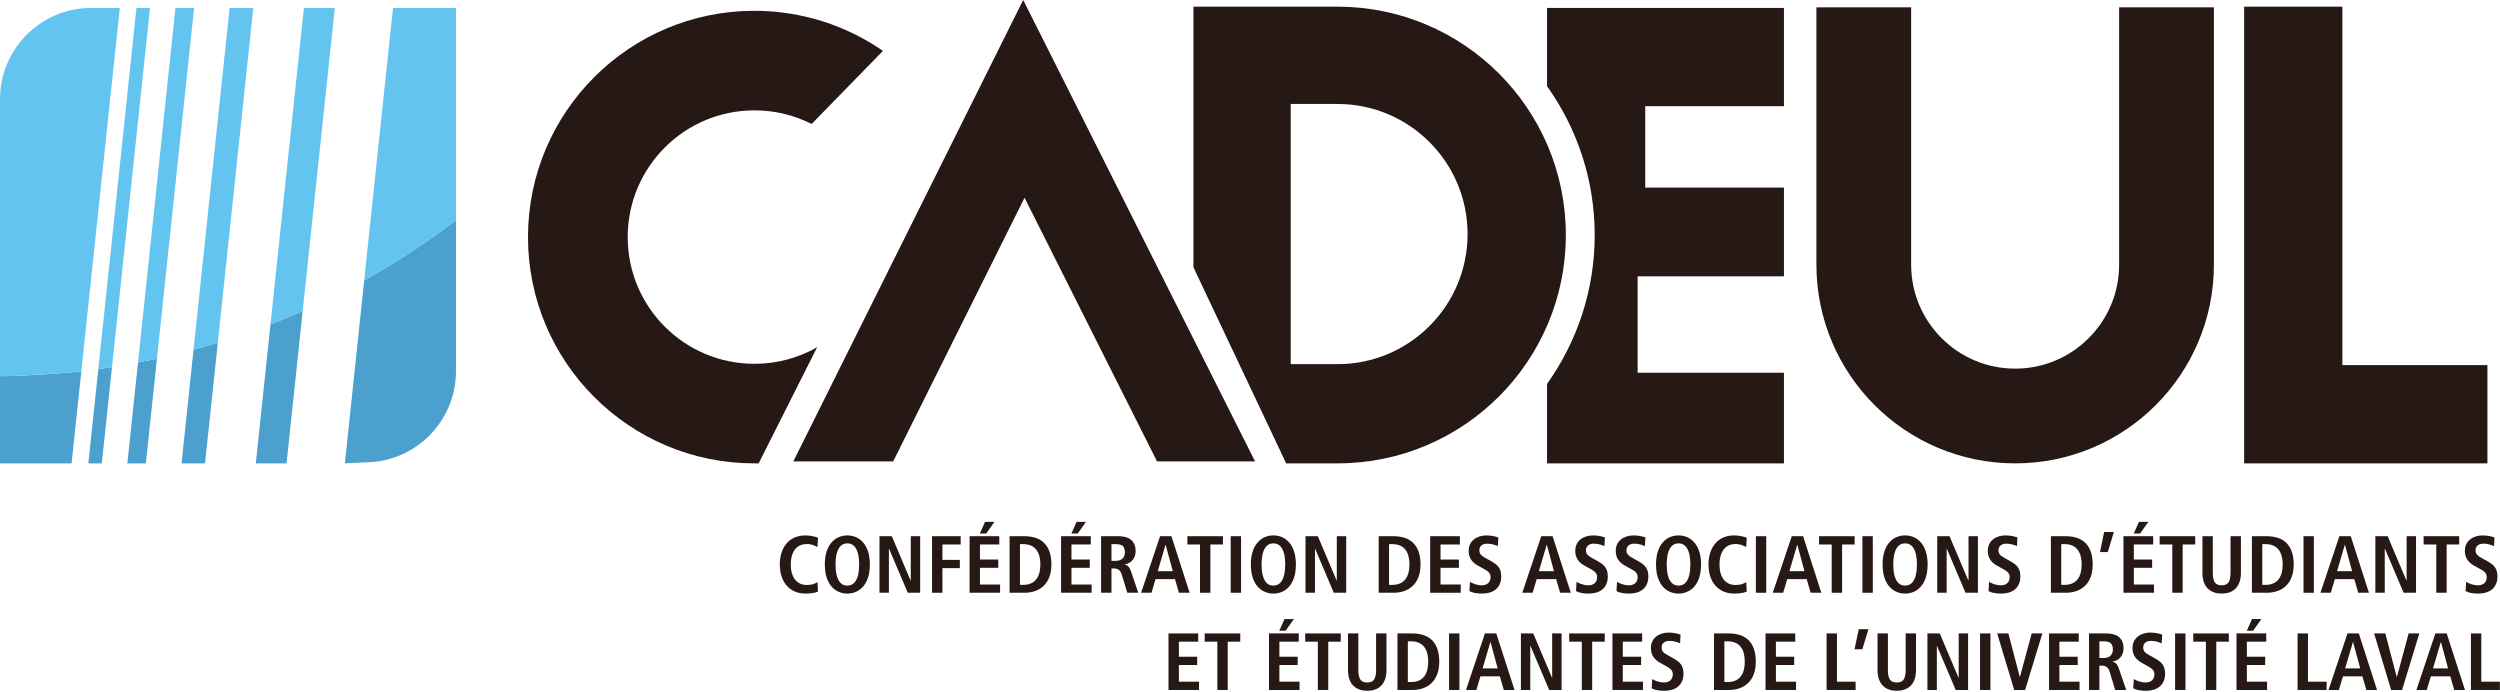
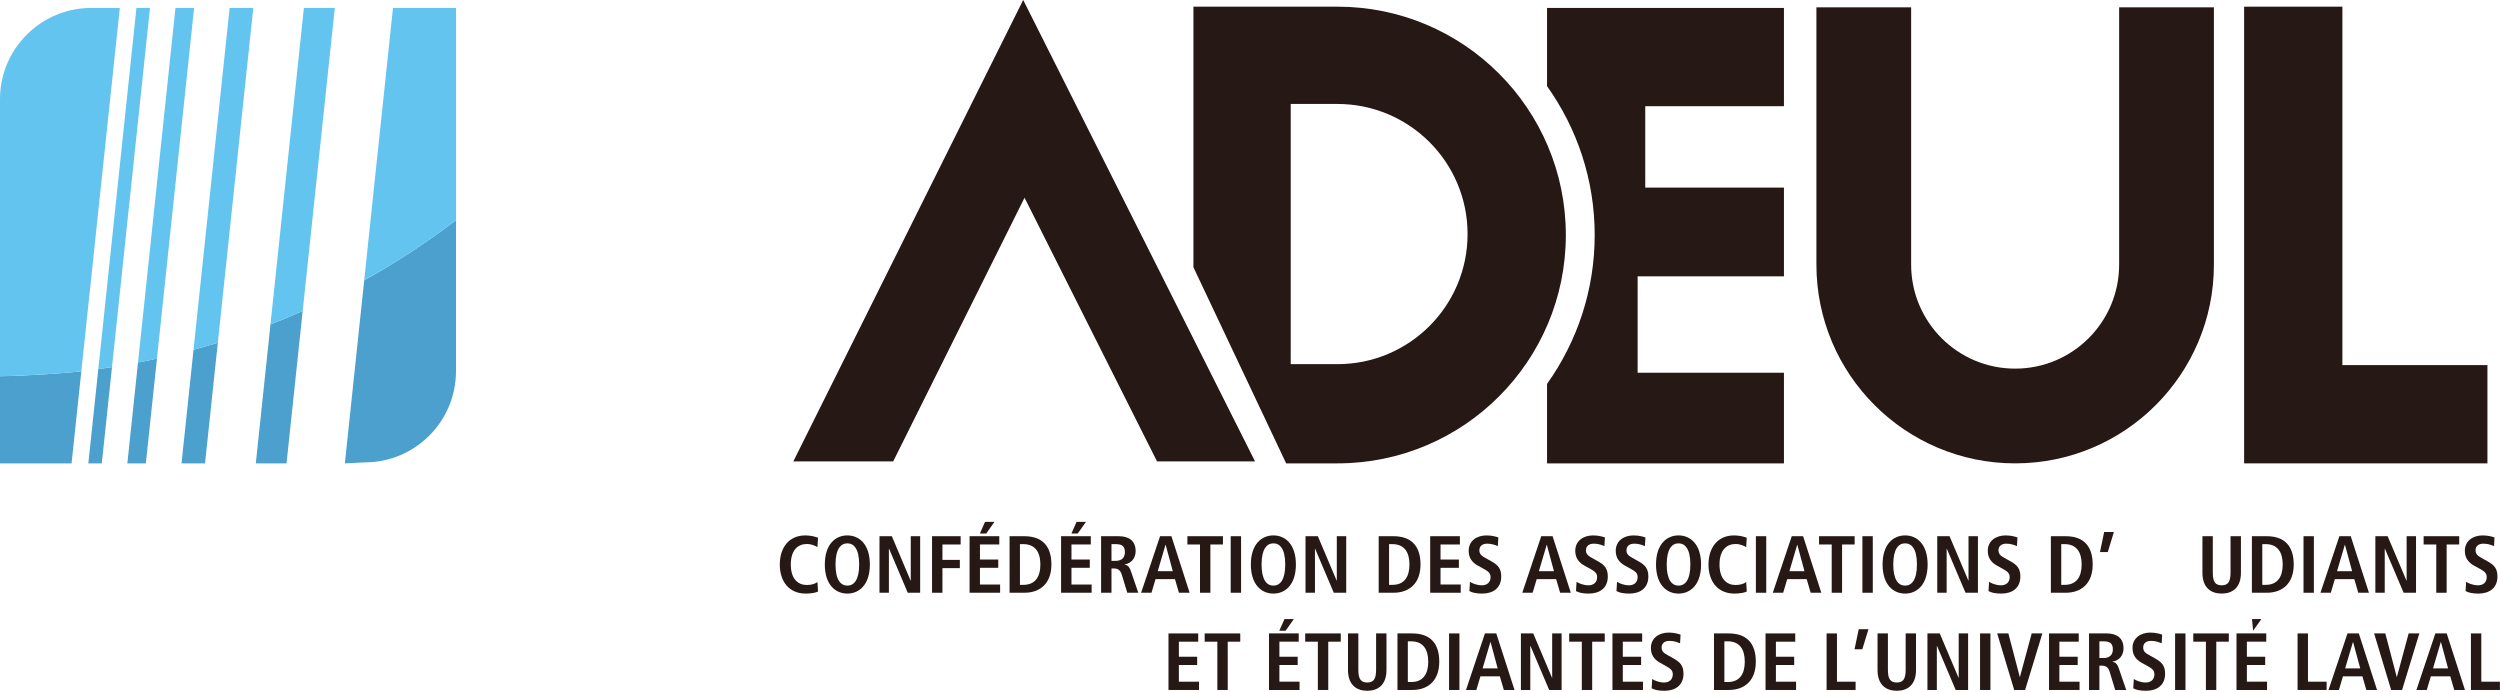
<svg xmlns="http://www.w3.org/2000/svg" width="401pt" height="111pt" viewBox="0 0 401 111" version="1.1">
  <g id="surface1">
    <path style=" stroke:none;fill-rule:nonzero;fill:rgb(14.902%,9.412%,7.843%);fill-opacity:1;" d="M 286.145 17.039 L 286.145 1.273 L 248.145 1.273 L 248.145 13.82 C 252.949 20.562 255.789 28.805 255.789 37.695 C 255.789 46.594 252.949 54.832 248.145 61.578 L 248.145 74.324 L 286.145 74.324 L 286.145 59.785 L 262.676 59.785 L 262.676 44.328 L 286.145 44.328 L 286.145 30.094 L 263.898 30.094 L 263.898 17.039 L 286.145 17.039 " />
    <path style=" stroke:none;fill-rule:nonzero;fill:rgb(14.902%,9.412%,7.843%);fill-opacity:1;" d="M 375.719 58.562 L 375.719 1.07 L 359.957 1.07 L 359.957 74.324 L 398.984 74.324 L 398.984 58.562 L 375.719 58.562 " />
    <path style=" stroke:none;fill-rule:nonzero;fill:rgb(14.902%,9.412%,7.843%);fill-opacity:1;" d="M 164.121 -0.004 L 127.25 74.012 L 143.266 74.012 L 164.336 31.715 L 185.59 74.012 L 201.312 74.012 L 164.121 -0.004 " />
    <path style=" stroke:none;fill-rule:nonzero;fill:rgb(14.902%,9.412%,7.843%);fill-opacity:1;" d="M 131.211 94.883 C 130.875 95.066 130.066 95.211 129.25 95.211 C 126.496 95.211 125.078 93.195 125.078 90.547 C 125.078 87.895 126.496 85.879 129.195 85.879 C 130.117 85.879 130.875 86.125 131.211 86.254 L 131.121 87.75 C 130.785 87.582 130.25 87.258 129.402 87.258 C 128.027 87.258 126.844 88.191 126.844 90.547 C 126.844 92.895 128.027 93.832 129.402 93.832 C 130.207 93.832 130.742 93.637 131.121 93.363 L 131.211 94.883 " />
    <path style=" stroke:none;fill-rule:nonzero;fill:rgb(14.902%,9.412%,7.843%);fill-opacity:1;" d="M 135.914 93.934 C 136.965 93.934 137.812 93.039 137.812 90.547 C 137.812 88.051 136.965 87.152 135.914 87.152 C 134.863 87.152 134.016 88.051 134.016 90.547 C 134.016 93.039 134.863 93.934 135.914 93.934 Z M 135.914 85.879 C 137.797 85.879 139.527 87.281 139.527 90.547 C 139.527 93.809 137.797 95.211 135.914 95.211 C 134.027 95.211 132.301 93.809 132.301 90.547 C 132.301 87.281 134.027 85.879 135.914 85.879 " />
    <path style=" stroke:none;fill-rule:nonzero;fill:rgb(14.902%,9.412%,7.843%);fill-opacity:1;" d="M 141.07 86.008 L 143.051 86.008 L 146.059 93.129 L 146.086 93.129 L 146.086 86.008 L 147.594 86.008 L 147.594 95.078 L 145.605 95.078 L 142.605 88.012 L 142.578 88.012 L 142.578 95.078 L 141.07 95.078 L 141.07 86.008 " />
    <path style=" stroke:none;fill-rule:nonzero;fill:rgb(14.902%,9.412%,7.843%);fill-opacity:1;" d="M 149.5 86.008 L 154.09 86.008 L 154.09 87.336 L 151.168 87.336 L 151.168 89.805 L 153.957 89.805 L 153.957 91.129 L 151.168 91.129 L 151.168 95.078 L 149.5 95.078 L 149.5 86.008 " />
    <path style=" stroke:none;fill-rule:nonzero;fill:rgb(14.902%,9.412%,7.843%);fill-opacity:1;" d="M 158 83.711 L 159.508 83.711 L 158.184 85.582 L 157.168 85.582 Z M 155.52 86.008 L 160.285 86.008 L 160.285 87.336 L 157.184 87.336 L 157.184 89.75 L 160.121 89.75 L 160.121 91.078 L 157.184 91.078 L 157.184 93.754 L 160.418 93.754 L 160.418 95.078 L 155.52 95.078 L 155.52 86.008 " />
    <path style=" stroke:none;fill-rule:nonzero;fill:rgb(14.902%,9.412%,7.843%);fill-opacity:1;" d="M 163.598 93.809 L 164.156 93.809 C 166.027 93.809 166.875 92.531 166.875 90.547 C 166.875 88.555 166.027 87.281 164.156 87.281 L 163.598 87.281 Z M 161.934 86.008 L 164.301 86.008 C 167.133 86.008 168.645 87.539 168.645 90.547 C 168.645 93.598 166.82 95.078 164.301 95.078 L 161.934 95.078 L 161.934 86.008 " />
    <path style=" stroke:none;fill-rule:nonzero;fill:rgb(14.902%,9.412%,7.843%);fill-opacity:1;" d="M 172.68 83.711 L 174.184 83.711 L 172.863 85.582 L 171.852 85.582 Z M 170.199 86.008 L 174.965 86.008 L 174.965 87.336 L 171.863 87.336 L 171.863 89.75 L 174.801 89.75 L 174.801 91.078 L 171.863 91.078 L 171.863 93.754 L 175.098 93.754 L 175.098 95.078 L 170.199 95.078 L 170.199 86.008 " />
    <path style=" stroke:none;fill-rule:nonzero;fill:rgb(14.902%,9.412%,7.843%);fill-opacity:1;" d="M 178.957 89.961 C 179.84 89.961 180.434 89.508 180.434 88.582 C 180.434 87.539 179.891 87.281 178.957 87.281 L 178.281 87.281 L 178.281 89.961 Z M 176.617 86.008 L 179.449 86.008 C 181.062 86.008 182.156 86.734 182.156 88.402 C 182.156 89.582 181.41 90.375 180.398 90.531 L 180.398 90.57 C 180.738 90.621 181.113 90.777 181.398 91.621 L 182.582 95.078 L 180.816 95.078 L 179.918 92.129 C 179.695 91.41 179.266 91.18 178.656 91.18 L 178.281 91.18 L 178.281 95.078 L 176.617 95.078 L 176.617 86.008 " />
    <path style=" stroke:none;fill-rule:nonzero;fill:rgb(14.902%,9.412%,7.843%);fill-opacity:1;" d="M 188.117 91.621 L 186.973 87.387 L 186.945 87.387 L 185.699 91.621 Z M 188.465 92.895 L 185.348 92.895 L 184.699 95.078 L 183.035 95.078 L 186.074 86.008 L 187.895 86.008 L 190.816 95.078 L 189.102 95.078 L 188.465 92.895 " />
    <path style=" stroke:none;fill-rule:nonzero;fill:rgb(14.902%,9.412%,7.843%);fill-opacity:1;" d="M 192.48 87.336 L 190.457 87.336 L 190.457 86.008 L 196.16 86.008 L 196.16 87.336 L 194.145 87.336 L 194.145 95.078 L 192.48 95.078 L 192.48 87.336 " />
    <path style=" stroke:none;fill-rule:nonzero;fill:rgb(14.902%,9.412%,7.843%);fill-opacity:1;" d="M 197.402 86.008 L 199.066 86.008 L 199.066 95.078 L 197.402 95.078 L 197.402 86.008 " />
    <path style=" stroke:none;fill-rule:nonzero;fill:rgb(14.902%,9.412%,7.843%);fill-opacity:1;" d="M 204.254 93.934 C 205.305 93.934 206.152 93.039 206.152 90.547 C 206.152 88.051 205.305 87.152 204.254 87.152 C 203.199 87.152 202.355 88.051 202.355 90.547 C 202.355 93.039 203.199 93.934 204.254 93.934 Z M 204.254 85.879 C 206.137 85.879 207.863 87.281 207.863 90.547 C 207.863 93.809 206.137 95.211 204.254 95.211 C 202.367 95.211 200.637 93.809 200.637 90.547 C 200.637 87.281 202.367 85.879 204.254 85.879 " />
    <path style=" stroke:none;fill-rule:nonzero;fill:rgb(14.902%,9.412%,7.843%);fill-opacity:1;" d="M 209.406 86.008 L 211.383 86.008 L 214.398 93.129 L 214.422 93.129 L 214.422 86.008 L 215.934 86.008 L 215.934 95.078 L 213.941 95.078 L 210.941 88.012 L 210.918 88.012 L 210.918 95.078 L 209.406 95.078 L 209.406 86.008 " />
    <path style=" stroke:none;fill-rule:nonzero;fill:rgb(14.902%,9.412%,7.843%);fill-opacity:1;" d="M 222.805 93.809 L 223.359 93.809 C 225.234 93.809 226.078 92.531 226.078 90.547 C 226.078 88.555 225.234 87.281 223.359 87.281 L 222.805 87.281 Z M 221.141 86.008 L 223.504 86.008 C 226.336 86.008 227.852 87.539 227.852 90.547 C 227.852 93.598 226.023 95.078 223.504 95.078 L 221.141 95.078 L 221.141 86.008 " />
    <path style=" stroke:none;fill-rule:nonzero;fill:rgb(14.902%,9.412%,7.843%);fill-opacity:1;" d="M 229.402 86.008 L 234.168 86.008 L 234.168 87.336 L 231.062 87.336 L 231.062 89.75 L 234.004 89.75 L 234.004 91.078 L 231.062 91.078 L 231.062 93.754 L 234.301 93.754 L 234.301 95.078 L 229.402 95.078 L 229.402 86.008 " />
    <path style=" stroke:none;fill-rule:nonzero;fill:rgb(14.902%,9.412%,7.843%);fill-opacity:1;" d="M 235.781 93.324 C 236.105 93.531 236.82 93.883 237.707 93.883 C 238.434 93.883 239.086 93.48 239.086 92.57 C 239.086 91.922 238.707 91.633 237.902 91.195 L 237.059 90.73 C 236.16 90.234 235.574 89.52 235.574 88.352 C 235.574 86.723 236.914 85.879 238.434 85.879 C 239.395 85.879 240.066 86.125 240.332 86.203 L 240.254 87.594 C 239.848 87.438 239.316 87.203 238.551 87.203 C 237.719 87.203 237.289 87.648 237.289 88.27 C 237.289 88.945 237.746 89.203 238.25 89.492 L 239.227 90.039 C 240.289 90.633 240.797 91.207 240.797 92.48 C 240.797 94.324 239.484 95.211 237.754 95.211 C 236.848 95.211 236.145 95.078 235.691 94.805 L 235.781 93.324 " />
    <path style=" stroke:none;fill-rule:nonzero;fill:rgb(14.902%,9.412%,7.843%);fill-opacity:1;" d="M 249.254 91.621 L 248.113 87.387 L 248.09 87.387 L 246.836 91.621 Z M 249.605 92.895 L 246.488 92.895 L 245.836 95.078 L 244.176 95.078 L 247.215 86.008 L 249.035 86.008 L 251.957 95.078 L 250.246 95.078 L 249.605 92.895 " />
    <path style=" stroke:none;fill-rule:nonzero;fill:rgb(14.902%,9.412%,7.843%);fill-opacity:1;" d="M 252.879 93.324 C 253.203 93.531 253.918 93.883 254.805 93.883 C 255.527 93.883 256.18 93.48 256.18 92.57 C 256.18 91.922 255.801 91.633 255 91.195 L 254.152 90.73 C 253.258 90.234 252.672 89.52 252.672 88.352 C 252.672 86.723 254.012 85.879 255.527 85.879 C 256.492 85.879 257.168 86.125 257.426 86.203 L 257.348 87.594 C 256.945 87.438 256.418 87.203 255.648 87.203 C 254.816 87.203 254.387 87.648 254.387 88.27 C 254.387 88.945 254.84 89.203 255.348 89.492 L 256.324 90.039 C 257.387 90.633 257.891 91.207 257.891 92.48 C 257.891 94.324 256.586 95.211 254.855 95.211 C 253.945 95.211 253.242 95.078 252.789 94.805 L 252.879 93.324 " />
    <path style=" stroke:none;fill-rule:nonzero;fill:rgb(14.902%,9.412%,7.843%);fill-opacity:1;" d="M 259.375 93.324 C 259.699 93.531 260.414 93.883 261.301 93.883 C 262.027 93.883 262.676 93.48 262.676 92.57 C 262.676 91.922 262.297 91.633 261.492 91.195 L 260.648 90.73 C 259.754 90.234 259.164 89.52 259.164 88.352 C 259.164 86.723 260.508 85.879 262.027 85.879 C 262.992 85.879 263.664 86.125 263.926 86.203 L 263.844 87.594 C 263.441 87.438 262.91 87.203 262.145 87.203 C 261.312 87.203 260.883 87.648 260.883 88.27 C 260.883 88.945 261.34 89.203 261.848 89.492 L 262.82 90.039 C 263.883 90.633 264.395 91.207 264.395 92.48 C 264.395 94.324 263.078 95.211 261.348 95.211 C 260.441 95.211 259.738 95.078 259.281 94.805 L 259.375 93.324 " />
    <path style=" stroke:none;fill-rule:nonzero;fill:rgb(14.902%,9.412%,7.843%);fill-opacity:1;" d="M 269.238 93.934 C 270.293 93.934 271.133 93.039 271.133 90.547 C 271.133 88.051 270.293 87.152 269.238 87.152 C 268.184 87.152 267.34 88.051 267.34 90.547 C 267.34 93.039 268.184 93.934 269.238 93.934 Z M 269.238 85.879 C 271.121 85.879 272.852 87.281 272.852 90.547 C 272.852 93.809 271.121 95.211 269.238 95.211 C 267.352 95.211 265.625 93.809 265.625 90.547 C 265.625 87.281 267.352 85.879 269.238 85.879 " />
    <path style=" stroke:none;fill-rule:nonzero;fill:rgb(14.902%,9.412%,7.843%);fill-opacity:1;" d="M 280.18 94.883 C 279.84 95.066 279.035 95.211 278.215 95.211 C 275.461 95.211 274.043 93.195 274.043 90.547 C 274.043 87.895 275.461 85.879 278.16 85.879 C 279.086 85.879 279.84 86.125 280.18 86.254 L 280.09 87.75 C 279.746 87.582 279.211 87.258 278.371 87.258 C 276.992 87.258 275.809 88.191 275.809 90.547 C 275.809 92.895 276.992 93.832 278.371 93.832 C 279.176 93.832 279.707 93.637 280.09 93.363 L 280.18 94.883 " />
    <path style=" stroke:none;fill-rule:nonzero;fill:rgb(14.902%,9.412%,7.843%);fill-opacity:1;" d="M 281.645 86.008 L 283.305 86.008 L 283.305 95.078 L 281.645 95.078 L 281.645 86.008 " />
    <path style=" stroke:none;fill-rule:nonzero;fill:rgb(14.902%,9.412%,7.843%);fill-opacity:1;" d="M 289.438 91.621 L 288.293 87.387 L 288.27 87.387 L 287.02 91.621 Z M 289.793 92.895 L 286.672 92.895 L 286.02 95.078 L 284.355 95.078 L 287.398 86.008 L 289.219 86.008 L 292.141 95.078 L 290.43 95.078 L 289.793 92.895 " />
    <path style=" stroke:none;fill-rule:nonzero;fill:rgb(14.902%,9.412%,7.843%);fill-opacity:1;" d="M 293.805 87.336 L 291.777 87.336 L 291.777 86.008 L 297.484 86.008 L 297.484 87.336 L 295.469 87.336 L 295.469 95.078 L 293.805 95.078 L 293.805 87.336 " />
    <path style=" stroke:none;fill-rule:nonzero;fill:rgb(14.902%,9.412%,7.843%);fill-opacity:1;" d="M 298.73 86.008 L 300.395 86.008 L 300.395 95.078 L 298.73 95.078 L 298.73 86.008 " />
    <path style=" stroke:none;fill-rule:nonzero;fill:rgb(14.902%,9.412%,7.843%);fill-opacity:1;" d="M 305.578 93.934 C 306.633 93.934 307.477 93.039 307.477 90.547 C 307.477 88.051 306.633 87.152 305.578 87.152 C 304.523 87.152 303.68 88.051 303.68 90.547 C 303.68 93.039 304.523 93.934 305.578 93.934 Z M 305.578 85.879 C 307.465 85.879 309.191 87.281 309.191 90.547 C 309.191 93.809 307.465 95.211 305.578 95.211 C 303.691 95.211 301.965 93.809 301.965 90.547 C 301.965 87.281 303.691 85.879 305.578 85.879 " />
    <path style=" stroke:none;fill-rule:nonzero;fill:rgb(14.902%,9.412%,7.843%);fill-opacity:1;" d="M 310.734 86.008 L 312.707 86.008 L 315.727 93.129 L 315.75 93.129 L 315.75 86.008 L 317.258 86.008 L 317.258 95.078 L 315.27 95.078 L 312.266 88.012 L 312.242 88.012 L 312.242 95.078 L 310.734 95.078 L 310.734 86.008 " />
    <path style=" stroke:none;fill-rule:nonzero;fill:rgb(14.902%,9.412%,7.843%);fill-opacity:1;" d="M 319.047 93.324 C 319.375 93.531 320.09 93.883 320.973 93.883 C 321.699 93.883 322.352 93.48 322.352 92.57 C 322.352 91.922 321.973 91.633 321.164 91.195 L 320.324 90.73 C 319.426 90.234 318.84 89.52 318.84 88.352 C 318.84 86.723 320.18 85.879 321.699 85.879 C 322.66 85.879 323.336 86.125 323.598 86.203 L 323.52 87.594 C 323.117 87.438 322.582 87.203 321.816 87.203 C 320.984 87.203 320.559 87.648 320.559 88.27 C 320.559 88.945 321.012 89.203 321.516 89.492 L 322.492 90.039 C 323.559 90.633 324.066 91.207 324.066 92.48 C 324.066 94.324 322.75 95.211 321.023 95.211 C 320.113 95.211 319.414 95.078 318.957 94.805 L 319.047 93.324 " />
    <path style=" stroke:none;fill-rule:nonzero;fill:rgb(14.902%,9.412%,7.843%);fill-opacity:1;" d="M 330.625 93.809 L 331.184 93.809 C 333.055 93.809 333.898 92.531 333.898 90.547 C 333.898 88.555 333.055 87.281 331.184 87.281 L 330.625 87.281 Z M 328.961 86.008 L 331.324 86.008 C 334.16 86.008 335.668 87.539 335.668 90.547 C 335.668 93.598 333.848 95.078 331.324 95.078 L 328.961 95.078 L 328.961 86.008 " />
    <path style=" stroke:none;fill-rule:nonzero;fill:rgb(14.902%,9.412%,7.843%);fill-opacity:1;" d="M 339.066 85.332 L 338.086 88.555 L 336.836 88.555 L 337.508 85.332 L 339.066 85.332 " />
-     <path style=" stroke:none;fill-rule:nonzero;fill:rgb(14.902%,9.412%,7.843%);fill-opacity:1;" d="M 343.086 83.711 L 344.59 83.711 L 343.266 85.582 L 342.25 85.582 Z M 340.602 86.008 L 345.371 86.008 L 345.371 87.336 L 342.266 87.336 L 342.266 89.75 L 345.203 89.75 L 345.203 91.078 L 342.266 91.078 L 342.266 93.754 L 345.5 93.754 L 345.5 95.078 L 340.602 95.078 L 340.602 86.008 " />
-     <path style=" stroke:none;fill-rule:nonzero;fill:rgb(14.902%,9.412%,7.843%);fill-opacity:1;" d="M 348.434 87.336 L 346.41 87.336 L 346.41 86.008 L 352.113 86.008 L 352.113 87.336 L 350.098 87.336 L 350.098 95.078 L 348.434 95.078 L 348.434 87.336 " />
    <path style=" stroke:none;fill-rule:nonzero;fill:rgb(14.902%,9.412%,7.843%);fill-opacity:1;" d="M 354.934 86.008 L 354.934 91.883 C 354.934 93.391 355.387 93.883 356.359 93.883 C 357.312 93.883 357.777 93.391 357.777 91.883 L 357.777 86.008 L 359.445 86.008 L 359.445 91.883 C 359.445 94.273 358.066 95.211 356.359 95.211 C 354.645 95.211 353.27 94.273 353.27 91.883 L 353.27 86.008 L 354.934 86.008 " />
    <path style=" stroke:none;fill-rule:nonzero;fill:rgb(14.902%,9.412%,7.843%);fill-opacity:1;" d="M 362.871 93.809 L 363.426 93.809 C 365.301 93.809 366.145 92.531 366.145 90.547 C 366.145 88.555 365.301 87.281 363.426 87.281 L 362.871 87.281 Z M 361.207 86.008 L 363.574 86.008 C 366.402 86.008 367.914 87.539 367.914 90.547 C 367.914 93.598 366.094 95.078 363.574 95.078 L 361.207 95.078 L 361.207 86.008 " />
    <path style=" stroke:none;fill-rule:nonzero;fill:rgb(14.902%,9.412%,7.843%);fill-opacity:1;" d="M 369.484 86.008 L 371.145 86.008 L 371.145 95.078 L 369.484 95.078 L 369.484 86.008 " />
    <path style=" stroke:none;fill-rule:nonzero;fill:rgb(14.902%,9.412%,7.843%);fill-opacity:1;" d="M 377.281 91.621 L 376.133 87.387 L 376.109 87.387 L 374.859 91.621 Z M 377.633 92.895 L 374.512 92.895 L 373.859 95.078 L 372.199 95.078 L 375.238 86.008 L 377.059 86.008 L 379.98 95.078 L 378.266 95.078 L 377.633 92.895 " />
    <path style=" stroke:none;fill-rule:nonzero;fill:rgb(14.902%,9.412%,7.843%);fill-opacity:1;" d="M 381.008 86.008 L 382.98 86.008 L 385.996 93.129 L 386.023 93.129 L 386.023 86.008 L 387.531 86.008 L 387.531 95.078 L 385.543 95.078 L 382.539 88.012 L 382.512 88.012 L 382.512 95.078 L 381.008 95.078 L 381.008 86.008 " />
    <path style=" stroke:none;fill-rule:nonzero;fill:rgb(14.902%,9.412%,7.843%);fill-opacity:1;" d="M 390.777 87.336 L 388.75 87.336 L 388.75 86.008 L 394.457 86.008 L 394.457 87.336 L 392.441 87.336 L 392.441 95.078 L 390.777 95.078 L 390.777 87.336 " />
    <path style=" stroke:none;fill-rule:nonzero;fill:rgb(14.902%,9.412%,7.843%);fill-opacity:1;" d="M 395.566 93.324 C 395.895 93.531 396.609 93.883 397.496 93.883 C 398.223 93.883 398.871 93.48 398.871 92.57 C 398.871 91.922 398.496 91.633 397.688 91.195 L 396.844 90.73 C 395.949 90.234 395.363 89.52 395.363 88.352 C 395.363 86.723 396.699 85.879 398.223 85.879 C 399.184 85.879 399.859 86.125 400.117 86.203 L 400.043 87.594 C 399.637 87.438 399.105 87.203 398.34 87.203 C 397.508 87.203 397.078 87.648 397.078 88.27 C 397.078 88.945 397.535 89.203 398.039 89.492 L 399.012 90.039 C 400.082 90.633 400.59 91.207 400.59 92.48 C 400.59 94.324 399.277 95.211 397.547 95.211 C 396.637 95.211 395.934 95.078 395.48 94.805 L 395.566 93.324 " />
    <path style=" stroke:none;fill-rule:nonzero;fill:rgb(14.902%,9.412%,7.843%);fill-opacity:1;" d="M 187.426 101.602 L 192.195 101.602 L 192.195 102.926 L 189.09 102.926 L 189.09 105.34 L 192.027 105.34 L 192.027 106.668 L 189.09 106.668 L 189.09 109.344 L 192.324 109.344 L 192.324 110.672 L 187.426 110.672 L 187.426 101.602 " />
    <path style=" stroke:none;fill-rule:nonzero;fill:rgb(14.902%,9.412%,7.843%);fill-opacity:1;" d="M 195.262 102.926 L 193.23 102.926 L 193.23 101.602 L 198.938 101.602 L 198.938 102.926 L 196.926 102.926 L 196.926 110.672 L 195.262 110.672 L 195.262 102.926 " />
    <path style=" stroke:none;fill-rule:nonzero;fill:rgb(14.902%,9.412%,7.843%);fill-opacity:1;" d="M 206.035 99.297 L 207.535 99.297 L 206.211 101.168 L 205.199 101.168 Z M 203.547 101.602 L 208.316 101.602 L 208.316 102.926 L 205.215 102.926 L 205.215 105.34 L 208.148 105.34 L 208.148 106.668 L 205.215 106.668 L 205.215 109.344 L 208.449 109.344 L 208.449 110.672 L 203.547 110.672 L 203.547 101.602 " />
    <path style=" stroke:none;fill-rule:nonzero;fill:rgb(14.902%,9.412%,7.843%);fill-opacity:1;" d="M 211.383 102.926 L 209.355 102.926 L 209.355 101.602 L 215.059 101.602 L 215.059 102.926 L 213.051 102.926 L 213.051 110.672 L 211.383 110.672 L 211.383 102.926 " />
    <path style=" stroke:none;fill-rule:nonzero;fill:rgb(14.902%,9.412%,7.843%);fill-opacity:1;" d="M 217.879 101.602 L 217.879 107.473 C 217.879 108.98 218.332 109.473 219.309 109.473 C 220.258 109.473 220.727 108.98 220.727 107.473 L 220.727 101.602 L 222.391 101.602 L 222.391 107.473 C 222.391 109.863 221.012 110.801 219.309 110.801 C 217.594 110.801 216.219 109.863 216.219 107.473 L 216.219 101.602 L 217.879 101.602 " />
    <path style=" stroke:none;fill-rule:nonzero;fill:rgb(14.902%,9.412%,7.843%);fill-opacity:1;" d="M 225.816 109.395 L 226.375 109.395 C 228.25 109.395 229.09 108.121 229.09 106.137 C 229.09 104.145 228.25 102.871 226.375 102.871 L 225.816 102.871 Z M 224.152 101.602 L 226.52 101.602 C 229.352 101.602 230.859 103.133 230.859 106.137 C 230.859 109.191 229.043 110.672 226.52 110.672 L 224.152 110.672 L 224.152 101.602 " />
    <path style=" stroke:none;fill-rule:nonzero;fill:rgb(14.902%,9.412%,7.843%);fill-opacity:1;" d="M 232.43 101.602 L 234.094 101.602 L 234.094 110.672 L 232.43 110.672 L 232.43 101.602 " />
    <path style=" stroke:none;fill-rule:nonzero;fill:rgb(14.902%,9.412%,7.843%);fill-opacity:1;" d="M 240.227 107.215 L 239.086 102.98 L 239.059 102.98 L 237.809 107.215 Z M 240.578 108.488 L 237.457 108.488 L 236.809 110.672 L 235.145 110.672 L 238.184 101.602 L 240.004 101.602 L 242.93 110.672 L 241.215 110.672 L 240.578 108.488 " />
    <path style=" stroke:none;fill-rule:nonzero;fill:rgb(14.902%,9.412%,7.843%);fill-opacity:1;" d="M 243.953 101.602 L 245.93 101.602 L 248.945 108.719 L 248.969 108.719 L 248.969 101.602 L 250.48 101.602 L 250.48 110.672 L 248.488 110.672 L 245.488 103.602 L 245.457 103.602 L 245.457 110.672 L 243.953 110.672 L 243.953 101.602 " />
    <path style=" stroke:none;fill-rule:nonzero;fill:rgb(14.902%,9.412%,7.843%);fill-opacity:1;" d="M 253.723 102.926 L 251.699 102.926 L 251.699 101.602 L 257.402 101.602 L 257.402 102.926 L 255.387 102.926 L 255.387 110.672 L 253.723 110.672 L 253.723 102.926 " />
    <path style=" stroke:none;fill-rule:nonzero;fill:rgb(14.902%,9.412%,7.843%);fill-opacity:1;" d="M 258.637 101.602 L 263.402 101.602 L 263.402 102.926 L 260.297 102.926 L 260.297 105.34 L 263.234 105.34 L 263.234 106.668 L 260.297 106.668 L 260.297 109.344 L 263.535 109.344 L 263.535 110.672 L 258.637 110.672 L 258.637 101.602 " />
    <path style=" stroke:none;fill-rule:nonzero;fill:rgb(14.902%,9.412%,7.843%);fill-opacity:1;" d="M 265.012 108.914 C 265.34 109.125 266.055 109.473 266.941 109.473 C 267.664 109.473 268.316 109.07 268.316 108.16 C 268.316 107.512 267.934 107.227 267.133 106.785 L 266.293 106.316 C 265.391 105.82 264.805 105.105 264.805 103.938 C 264.805 102.312 266.145 101.465 267.664 101.465 C 268.625 101.465 269.301 101.715 269.562 101.793 L 269.484 103.184 C 269.086 103.031 268.547 102.797 267.785 102.797 C 266.953 102.797 266.523 103.234 266.523 103.859 C 266.523 104.535 266.973 104.797 267.48 105.078 L 268.457 105.629 C 269.523 106.227 270.031 106.797 270.031 108.07 C 270.031 109.914 268.719 110.801 266.988 110.801 C 266.078 110.801 265.379 110.672 264.926 110.395 L 265.012 108.914 " />
    <path style=" stroke:none;fill-rule:nonzero;fill:rgb(14.902%,9.412%,7.843%);fill-opacity:1;" d="M 276.59 109.395 L 277.148 109.395 C 279.02 109.395 279.863 108.121 279.863 106.137 C 279.863 104.145 279.02 102.871 277.148 102.871 L 276.59 102.871 Z M 274.926 101.602 L 277.293 101.602 C 280.125 101.602 281.633 103.133 281.633 106.137 C 281.633 109.191 279.812 110.672 277.293 110.672 L 274.926 110.672 L 274.926 101.602 " />
    <path style=" stroke:none;fill-rule:nonzero;fill:rgb(14.902%,9.412%,7.843%);fill-opacity:1;" d="M 283.191 101.602 L 287.957 101.602 L 287.957 102.926 L 284.855 102.926 L 284.855 105.34 L 287.789 105.34 L 287.789 106.668 L 284.855 106.668 L 284.855 109.344 L 288.09 109.344 L 288.09 110.672 L 283.191 110.672 L 283.191 101.602 " />
    <path style=" stroke:none;fill-rule:nonzero;fill:rgb(14.902%,9.412%,7.843%);fill-opacity:1;" d="M 292.984 101.602 L 294.648 101.602 L 294.648 109.344 L 297.637 109.344 L 297.637 110.672 L 292.984 110.672 L 292.984 101.602 " />
    <path style=" stroke:none;fill-rule:nonzero;fill:rgb(14.902%,9.412%,7.843%);fill-opacity:1;" d="M 299.703 100.922 L 298.715 104.145 L 297.465 104.145 L 298.145 100.922 L 299.703 100.922 " />
    <path style=" stroke:none;fill-rule:nonzero;fill:rgb(14.902%,9.412%,7.843%);fill-opacity:1;" d="M 302.82 101.602 L 302.82 107.473 C 302.82 108.98 303.273 109.473 304.25 109.473 C 305.199 109.473 305.668 108.98 305.668 107.473 L 305.668 101.602 L 307.328 101.602 L 307.328 107.473 C 307.328 109.863 305.953 110.801 304.25 110.801 C 302.535 110.801 301.156 109.863 301.156 107.473 L 301.156 101.602 L 302.82 101.602 " />
    <path style=" stroke:none;fill-rule:nonzero;fill:rgb(14.902%,9.412%,7.843%);fill-opacity:1;" d="M 309.16 101.602 L 311.137 101.602 L 314.152 108.719 L 314.176 108.719 L 314.176 101.602 L 315.684 101.602 L 315.684 110.672 L 313.695 110.672 L 310.695 103.602 L 310.668 103.602 L 310.668 110.672 L 309.16 110.672 L 309.16 101.602 " />
    <path style=" stroke:none;fill-rule:nonzero;fill:rgb(14.902%,9.412%,7.843%);fill-opacity:1;" d="M 317.602 101.602 L 319.266 101.602 L 319.266 110.672 L 317.602 110.672 L 317.602 101.602 " />
    <path style=" stroke:none;fill-rule:nonzero;fill:rgb(14.902%,9.412%,7.843%);fill-opacity:1;" d="M 320.348 101.602 L 322.141 101.602 L 323.973 108.59 L 323.996 108.59 L 325.883 101.602 L 327.594 101.602 L 324.828 110.672 L 323.078 110.672 L 320.348 101.602 " />
    <path style=" stroke:none;fill-rule:nonzero;fill:rgb(14.902%,9.412%,7.843%);fill-opacity:1;" d="M 328.664 101.602 L 333.43 101.602 L 333.43 102.926 L 330.324 102.926 L 330.324 105.34 L 333.262 105.34 L 333.262 106.668 L 330.324 106.668 L 330.324 109.344 L 333.559 109.344 L 333.559 110.672 L 328.664 110.672 L 328.664 101.602 " />
    <path style=" stroke:none;fill-rule:nonzero;fill:rgb(14.902%,9.412%,7.843%);fill-opacity:1;" d="M 337.418 105.547 C 338.301 105.547 338.902 105.094 338.902 104.172 C 338.902 103.133 338.355 102.871 337.418 102.871 L 336.742 102.871 L 336.742 105.547 Z M 335.078 101.602 L 337.914 101.602 C 339.527 101.602 340.613 102.328 340.613 103.992 C 340.613 105.172 339.875 105.965 338.859 106.117 L 338.859 106.16 C 339.199 106.211 339.574 106.367 339.859 107.215 L 341.047 110.672 L 339.277 110.672 L 338.379 107.719 C 338.16 107.004 337.73 106.77 337.121 106.77 L 336.742 106.77 L 336.742 110.672 L 335.078 110.672 L 335.078 101.602 " />
    <path style=" stroke:none;fill-rule:nonzero;fill:rgb(14.902%,9.412%,7.843%);fill-opacity:1;" d="M 342.266 108.914 C 342.59 109.125 343.305 109.473 344.188 109.473 C 344.914 109.473 345.566 109.07 345.566 108.16 C 345.566 107.512 345.188 107.227 344.383 106.785 L 343.539 106.316 C 342.641 105.82 342.055 105.105 342.055 103.938 C 342.055 102.312 343.395 101.465 344.914 101.465 C 345.875 101.465 346.555 101.715 346.812 101.793 L 346.73 103.184 C 346.332 103.031 345.801 102.797 345.031 102.797 C 344.203 102.797 343.77 103.234 343.77 103.859 C 343.77 104.535 344.223 104.797 344.73 105.078 L 345.707 105.629 C 346.773 106.227 347.281 106.797 347.281 108.07 C 347.281 109.914 345.969 110.801 344.234 110.801 C 343.328 110.801 342.629 110.672 342.172 110.395 L 342.266 108.914 " />
    <path style=" stroke:none;fill-rule:nonzero;fill:rgb(14.902%,9.412%,7.843%);fill-opacity:1;" d="M 348.887 101.602 L 350.551 101.602 L 350.551 110.672 L 348.887 110.672 L 348.887 101.602 " />
    <path style=" stroke:none;fill-rule:nonzero;fill:rgb(14.902%,9.412%,7.843%);fill-opacity:1;" d="M 353.828 102.926 L 351.801 102.926 L 351.801 101.602 L 357.504 101.602 L 357.504 102.926 L 355.492 102.926 L 355.492 110.672 L 353.828 110.672 L 353.828 102.926 " />
-     <path style=" stroke:none;fill-rule:nonzero;fill:rgb(14.902%,9.412%,7.843%);fill-opacity:1;" d="M 361.219 99.297 L 362.727 99.297 L 361.402 101.168 L 360.391 101.168 Z M 358.734 101.602 L 363.508 101.602 L 363.508 102.926 L 360.398 102.926 L 360.398 105.34 L 363.336 105.34 L 363.336 106.668 L 360.398 106.668 L 360.398 109.344 L 363.637 109.344 L 363.637 110.672 L 358.734 110.672 L 358.734 101.602 " />
+     <path style=" stroke:none;fill-rule:nonzero;fill:rgb(14.902%,9.412%,7.843%);fill-opacity:1;" d="M 361.219 99.297 L 362.727 99.297 L 361.402 101.168 Z M 358.734 101.602 L 363.508 101.602 L 363.508 102.926 L 360.398 102.926 L 360.398 105.34 L 363.336 105.34 L 363.336 106.668 L 360.398 106.668 L 360.398 109.344 L 363.637 109.344 L 363.637 110.672 L 358.734 110.672 L 358.734 101.602 " />
    <path style=" stroke:none;fill-rule:nonzero;fill:rgb(14.902%,9.412%,7.843%);fill-opacity:1;" d="M 368.531 101.602 L 370.199 101.602 L 370.199 109.344 L 373.188 109.344 L 373.188 110.672 L 368.531 110.672 L 368.531 101.602 " />
    <path style=" stroke:none;fill-rule:nonzero;fill:rgb(14.902%,9.412%,7.843%);fill-opacity:1;" d="M 378.582 107.215 L 377.434 102.98 L 377.41 102.98 L 376.16 107.215 Z M 378.93 108.488 L 375.809 108.488 L 375.16 110.672 L 373.492 110.672 L 376.539 101.602 L 378.355 101.602 L 381.277 110.672 L 379.562 110.672 L 378.93 108.488 " />
    <path style=" stroke:none;fill-rule:nonzero;fill:rgb(14.902%,9.412%,7.843%);fill-opacity:1;" d="M 380.809 101.602 L 382.605 101.602 L 384.438 108.59 L 384.461 108.59 L 386.348 101.602 L 388.062 101.602 L 385.293 110.672 L 383.539 110.672 L 380.809 101.602 " />
    <path style=" stroke:none;fill-rule:nonzero;fill:rgb(14.902%,9.412%,7.843%);fill-opacity:1;" d="M 392.672 107.215 L 391.531 102.98 L 391.504 102.98 L 390.254 107.215 Z M 393.027 108.488 L 389.906 108.488 L 389.254 110.672 L 387.59 110.672 L 390.633 101.602 L 392.453 101.602 L 395.379 110.672 L 393.66 110.672 L 393.027 108.488 " />
    <path style=" stroke:none;fill-rule:nonzero;fill:rgb(14.902%,9.412%,7.843%);fill-opacity:1;" d="M 396.336 101.602 L 398 101.602 L 398 109.344 L 400.984 109.344 L 400.984 110.672 L 396.336 110.672 L 396.336 101.602 " />
    <path style=" stroke:none;fill-rule:nonzero;fill:rgb(29.804%,62.745%,80.392%);fill-opacity:1;" d="M 58.418 44.957 L 55.316 74.324 L 58.496 74.168 C 66.586 74.168 73.141 67.613 73.141 59.527 L 73.141 35.316 C 68.484 38.867 63.566 42.094 58.418 44.957 " />
    <path style=" stroke:none;fill-rule:nonzero;fill:rgb(29.804%,62.745%,80.392%);fill-opacity:1;" d="M 29.117 74.324 L 32.887 74.324 L 34.938 54.977 C 33.648 55.371 32.348 55.742 31.043 56.094 L 29.117 74.324 " />
    <path style=" stroke:none;fill-rule:nonzero;fill:rgb(29.804%,62.745%,80.392%);fill-opacity:1;" d="M 41.031 74.324 L 45.961 74.324 L 48.551 49.879 C 46.848 50.633 45.129 51.355 43.383 52.035 L 41.031 74.324 " />
    <path style=" stroke:none;fill-rule:nonzero;fill:rgb(29.804%,62.745%,80.392%);fill-opacity:1;" d="M 20.426 74.324 L 23.395 74.324 L 25.176 57.527 C 24.168 57.746 23.152 57.957 22.137 58.152 L 20.426 74.324 " />
    <path style=" stroke:none;fill-rule:nonzero;fill:rgb(29.804%,62.745%,80.392%);fill-opacity:1;" d="M 14.168 74.324 L 16.328 74.324 L 17.965 58.883 C 17.234 58.996 16.5 59.098 15.77 59.203 L 14.168 74.324 " />
    <path style=" stroke:none;fill-rule:nonzero;fill:rgb(38.431%,76.863%,93.725%);fill-opacity:1;" d="M 63.035 1.273 L 58.418 44.957 C 63.566 42.094 68.484 38.867 73.141 35.316 L 73.141 1.273 L 63.035 1.273 " />
    <path style=" stroke:none;fill-rule:nonzero;fill:rgb(38.431%,76.863%,93.725%);fill-opacity:1;" d="M 36.832 1.273 L 31.043 56.094 C 32.348 55.742 33.648 55.371 34.938 54.977 L 40.629 1.273 L 36.832 1.273 " />
    <path style=" stroke:none;fill-rule:nonzero;fill:rgb(38.431%,76.863%,93.725%);fill-opacity:1;" d="M 48.746 1.273 L 43.383 52.035 C 45.129 51.355 46.848 50.633 48.551 49.879 L 53.703 1.273 L 48.746 1.273 " />
    <path style=" stroke:none;fill-rule:nonzero;fill:rgb(38.431%,76.863%,93.725%);fill-opacity:1;" d="M 28.145 1.273 L 22.137 58.152 C 23.152 57.957 24.168 57.746 25.176 57.527 L 31.133 1.273 L 28.145 1.273 " />
    <path style=" stroke:none;fill-rule:nonzero;fill:rgb(38.431%,76.863%,93.725%);fill-opacity:1;" d="M 21.887 1.273 L 15.77 59.203 C 16.5 59.098 17.234 58.996 17.965 58.883 L 24.062 1.273 L 21.887 1.273 " />
    <path style=" stroke:none;fill-rule:nonzero;fill:rgb(29.804%,62.745%,80.392%);fill-opacity:1;" d="M 0 74.324 L 11.48 74.324 L 13.047 59.543 C 11.656 59.773 3.719 60.34 0 60.34 L 0 74.324 " />
-     <path style=" stroke:none;fill-rule:nonzero;fill:rgb(14.902%,9.412%,7.843%);fill-opacity:1;" d="M 100.684 38.031 C 100.684 26.801 109.785 17.703 121.012 17.703 C 124.312 17.699 127.43 18.488 130.188 19.883 L 141.625 8.164 C 135.762 4.109 128.652 1.734 120.988 1.734 C 100.945 1.734 84.691 17.984 84.691 38.031 C 84.691 58.074 100.945 74.324 120.988 74.324 C 121.223 74.324 121.457 74.328 121.688 74.324 L 131.07 55.695 C 128.105 57.391 124.672 58.355 121.012 58.355 C 109.785 58.355 100.684 49.258 100.684 38.031 " />
    <path style=" stroke:none;fill-rule:nonzero;fill:rgb(14.902%,9.412%,7.843%);fill-opacity:1;" d="M 214.531 58.41 L 207.031 58.41 L 207.031 16.676 L 214.531 16.676 C 226.055 16.676 235.398 26.02 235.398 37.543 C 235.398 49.07 226.055 58.41 214.531 58.41 Z M 214.531 1.07 L 191.426 1.07 L 191.426 42.867 L 206.301 74.324 L 214.531 74.324 C 234.762 74.324 251.16 57.926 251.16 37.695 C 251.16 17.469 234.762 1.07 214.531 1.07 " />
    <path style=" stroke:none;fill-rule:nonzero;fill:rgb(14.902%,9.412%,7.843%);fill-opacity:1;" d="M 339.91 1.172 L 339.91 42.445 C 339.91 51.66 332.445 59.129 323.23 59.129 C 314.02 59.129 306.547 51.66 306.547 42.445 L 306.547 1.172 L 291.352 1.172 L 291.352 42.445 C 291.352 60.055 305.625 74.324 323.23 74.324 C 340.836 74.324 355.109 60.055 355.109 42.445 L 355.109 1.172 L 339.91 1.172 " />
    <path style=" stroke:none;fill-rule:nonzero;fill:rgb(38.431%,76.863%,93.725%);fill-opacity:1;" d="M 0 60.34 C 3.719 60.34 11.656 59.773 13.047 59.543 L 19.219 1.273 L 14.641 1.273 C 6.555 1.273 0 7.832 0 15.918 L 0 60.34 " />
  </g>
</svg>